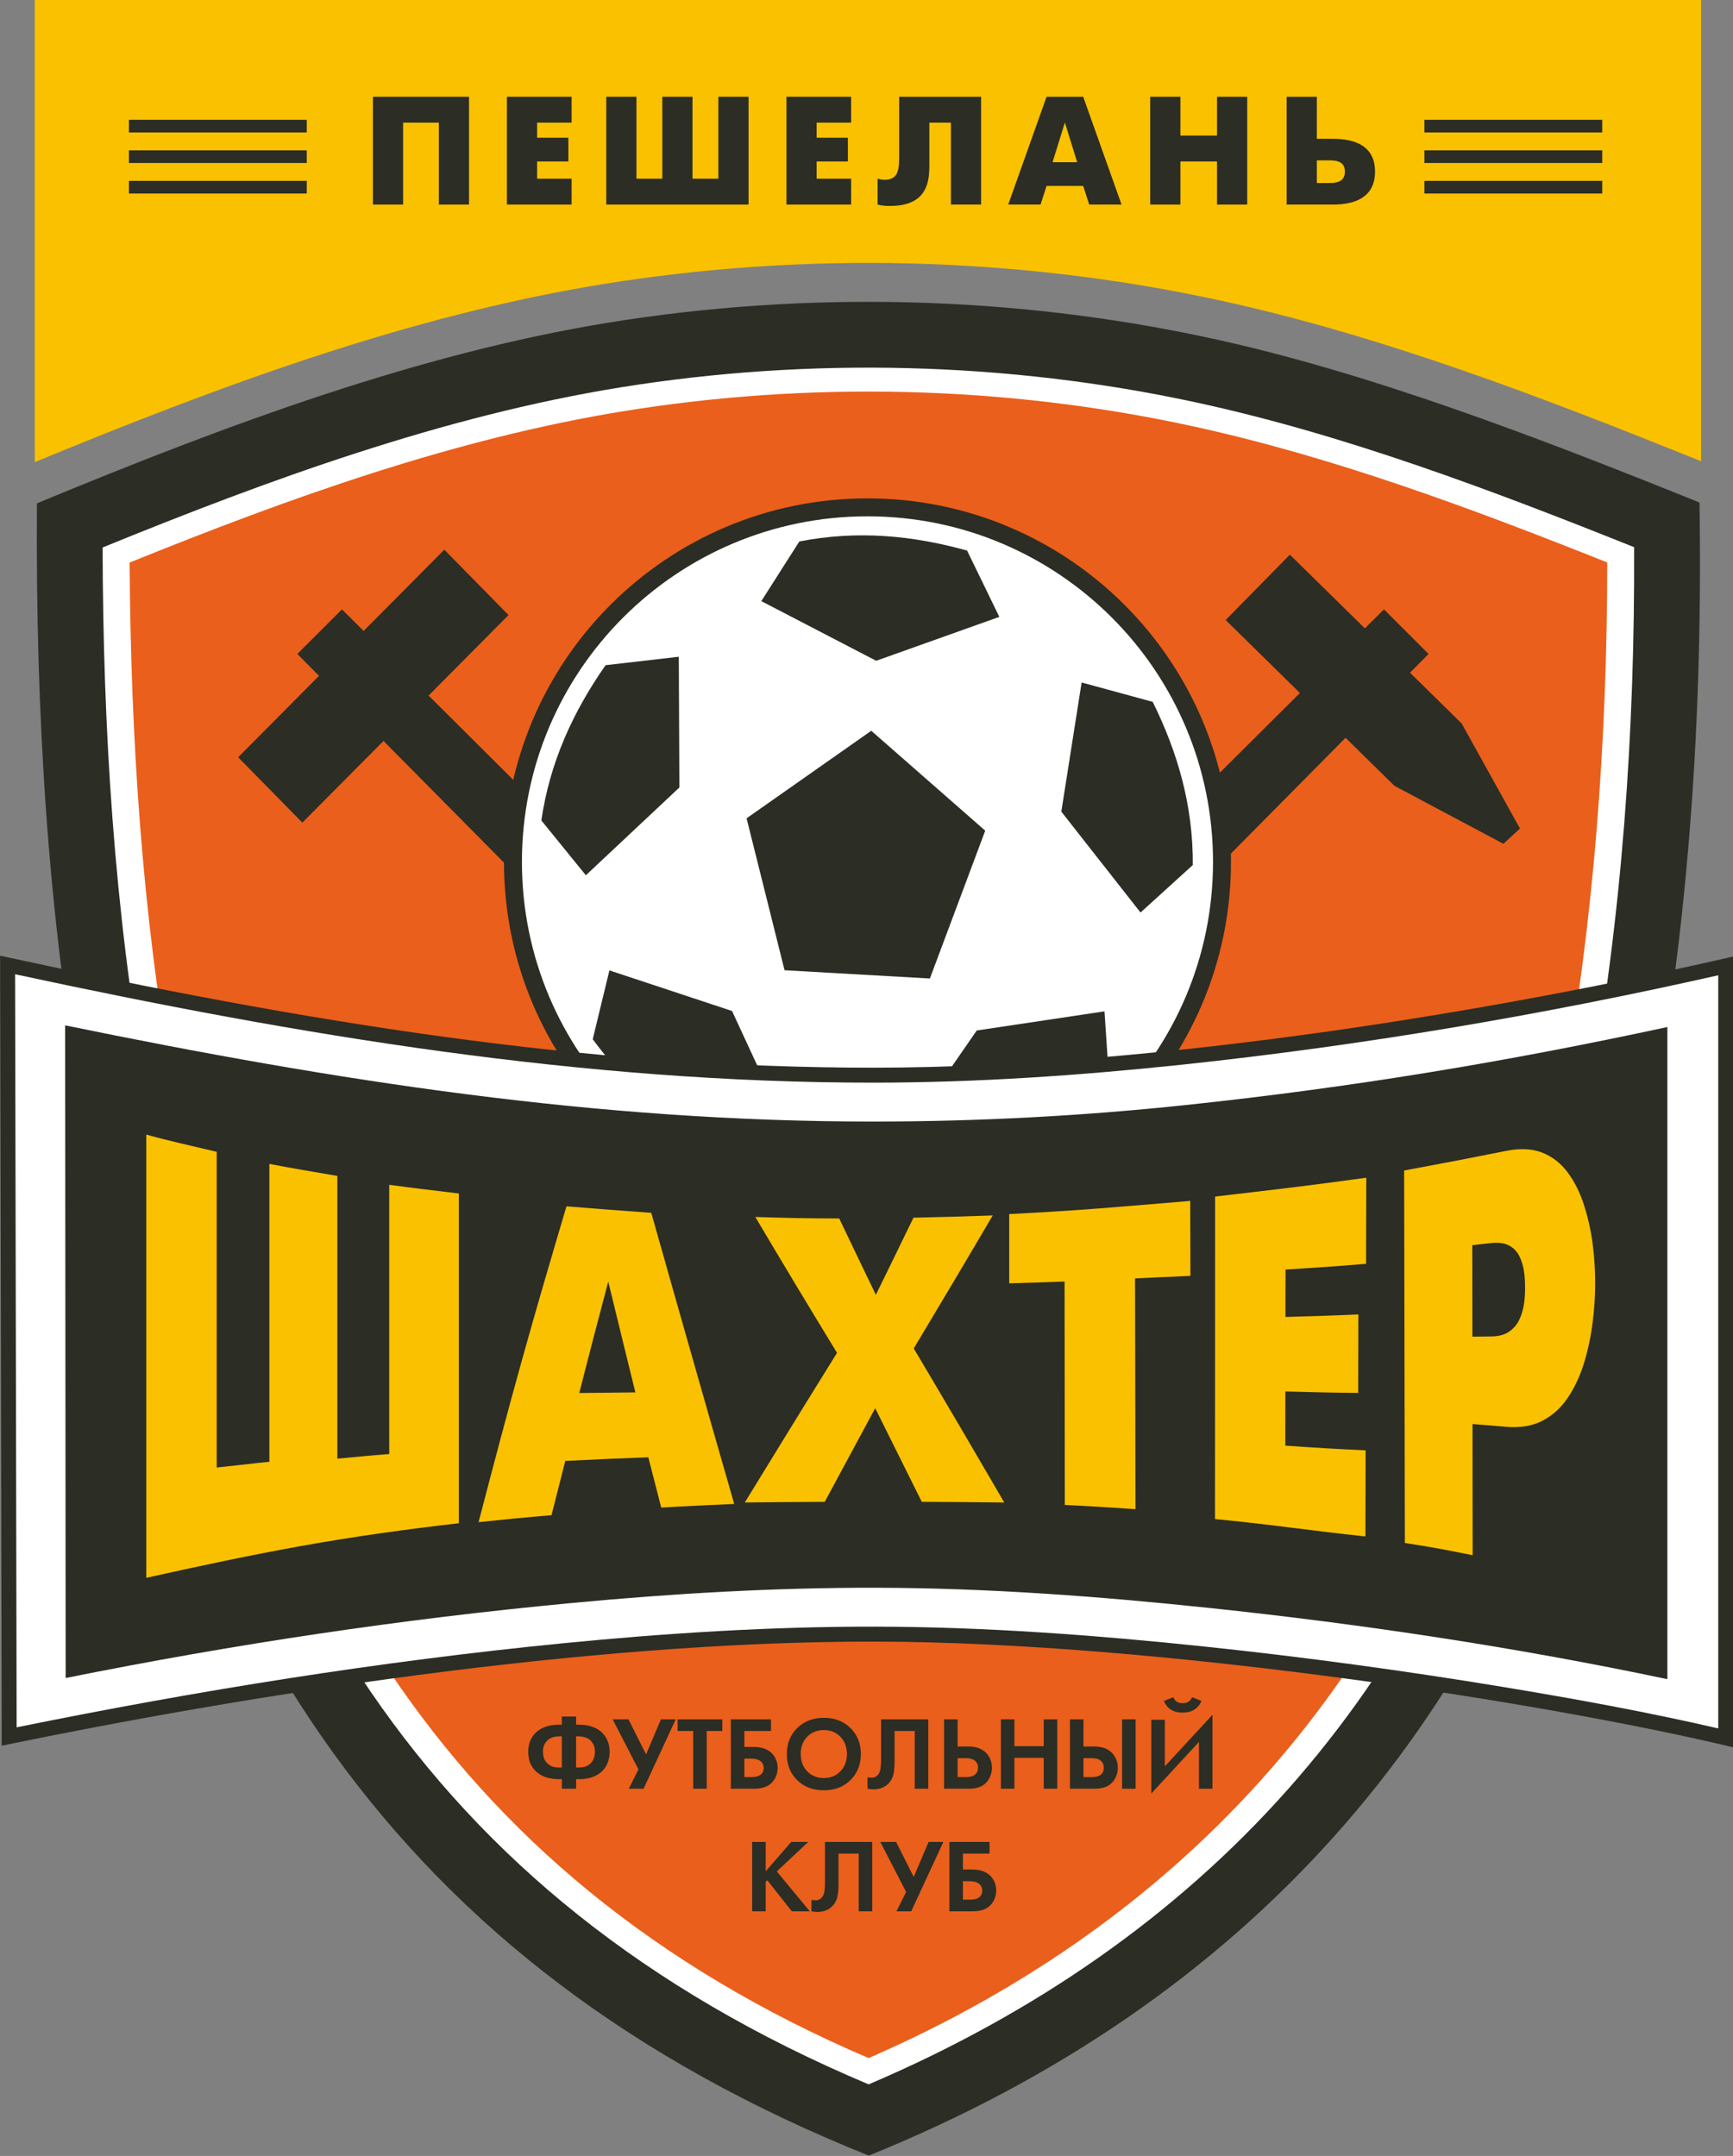
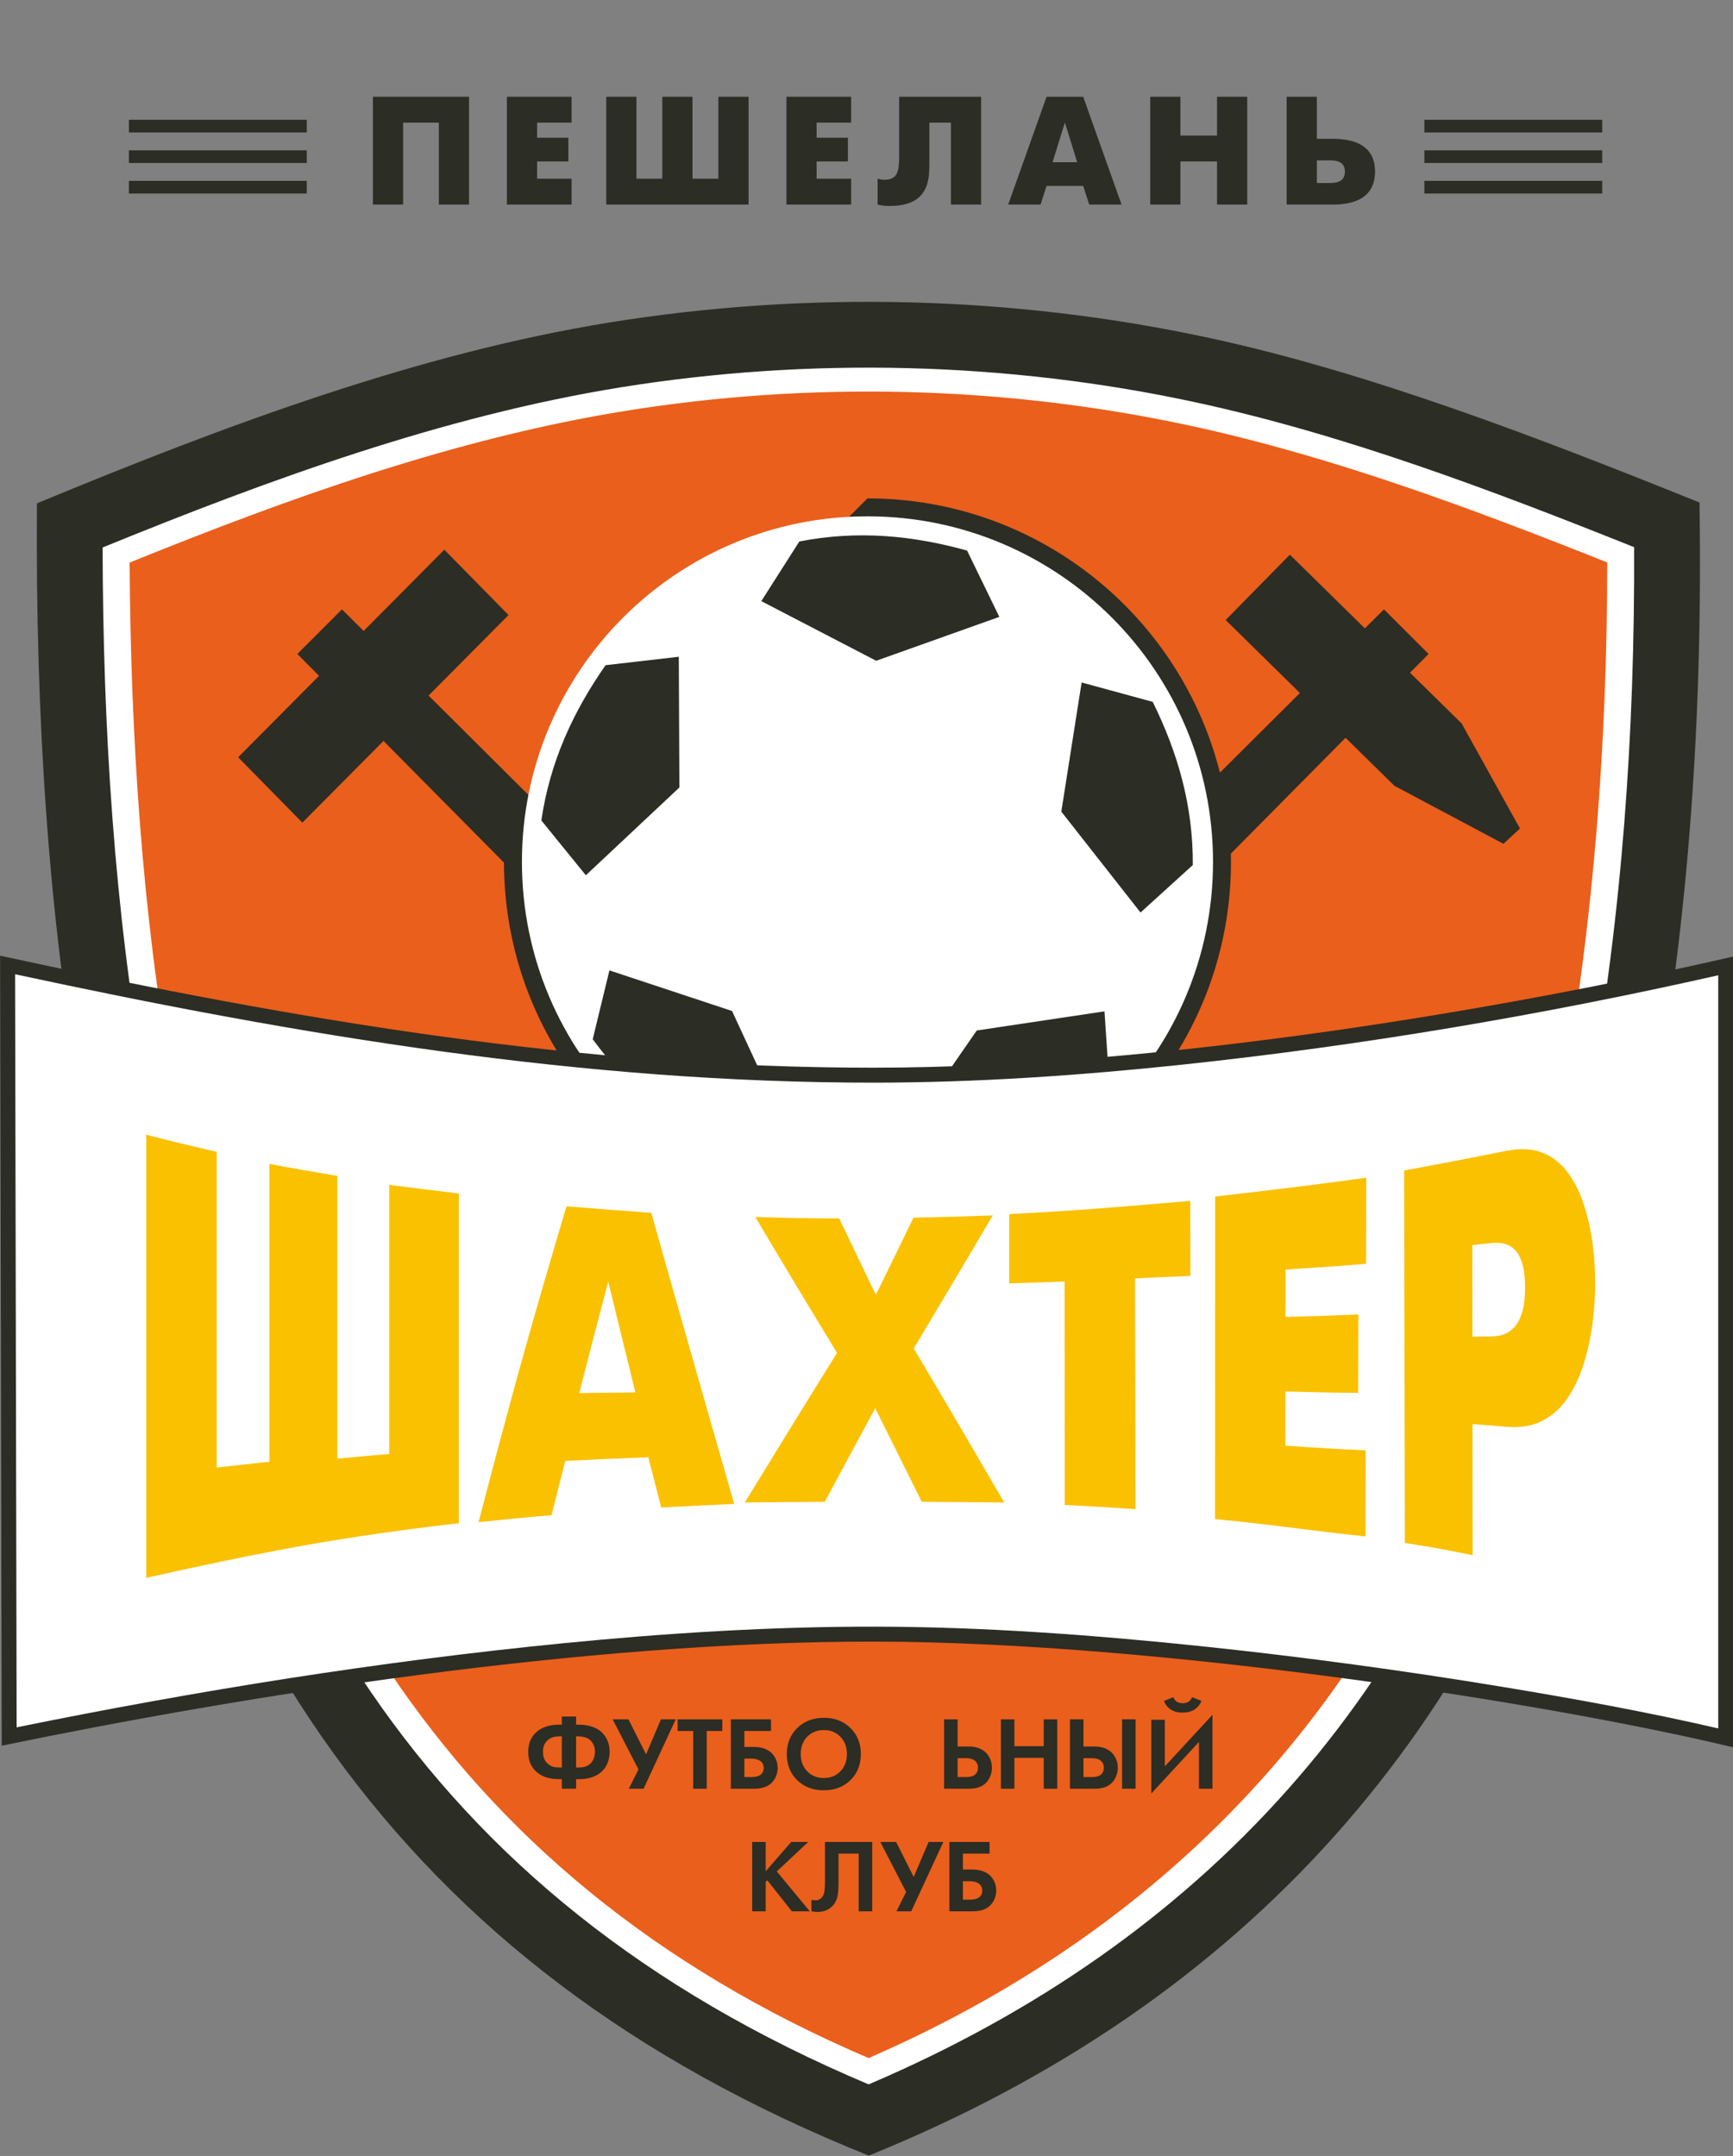
<svg xmlns="http://www.w3.org/2000/svg" width="455.8pt" height="567pt" viewBox="0 0 455.8 567" version="1.1">
  <rect x="0" y="0" width="455.8" height="567" fill="#808080" stroke="none" />
  <defs>
    <clipPath id="clip1">
      <path d="M 0 251 L 455.801 251 L 455.801 460 L 0 460 Z M 0 251 " />
    </clipPath>
  </defs>
  <g id="surface1">
    <path style=" stroke:none;fill-rule:evenodd;fill:rgb(17.259%,17.651%,14.11%);fill-opacity:1;" d="M 9.715 132.379 C 60.191 111.438 110.449 92.883 160.234 84.824 C 212.289 76.395 266.605 77.77 318.066 88.875 C 359.699 97.859 403.801 114.738 446.988 132.16 C 447.883 188.723 444.051 241.816 434.98 291.555 C 430.859 314.16 424.746 335.895 418.914 356.52 C 391.504 453.48 328.594 526.398 228.5 566.91 C 104.5 517.18 45.984 426.891 21.32 289.059 C 12.836 241.648 9.289 188.965 9.715 132.379 Z M 9.715 132.379 " />
    <path style=" stroke:none;fill-rule:evenodd;fill:rgb(100%,100%,100%);fill-opacity:1;" d="M 26.992 143.984 C 27.082 191.363 30.023 239.438 38.359 286.008 C 60.57 410.125 110.672 498.539 228.465 548.18 C 316.699 510.539 375.973 444.777 402.258 351.812 C 408.18 330.859 414.043 309.891 417.949 288.449 C 426.633 240.84 430.004 192.285 429.793 143.906 C 392.445 128.953 353.504 114.23 314.414 105.797 C 264.988 95.129 212.91 93.832 163 101.91 C 116.551 109.43 70.676 126.148 26.992 143.984 Z M 26.992 143.984 " />
    <path style=" stroke:none;fill-rule:evenodd;fill:rgb(91.797%,37.256%,10.594%);fill-opacity:1;" d="M 422.723 147.922 C 387.059 133.711 350.453 120.031 312.922 111.93 C 264.316 101.441 213.211 100.172 164.133 108.117 C 119.508 115.34 75.938 131 34.094 147.953 C 34.363 193.418 37.316 239.988 45.332 284.762 C 66.695 404.145 115.277 492.832 228.449 541.262 C 312.738 504.621 370.082 439.582 395.441 349.887 C 401.301 329.168 407.117 308.379 410.984 287.18 C 419.305 241.543 422.695 194.285 422.723 147.922 Z M 422.723 147.922 " />
-     <path style=" stroke:none;fill-rule:evenodd;fill:rgb(98.047%,75.781%,0%);fill-opacity:1;" d="M 9.148 -0.02 L 447.422 -0.02 L 447.422 121.305 C 406.32 104.758 363.516 88.215 320.223 78.875 C 267.441 67.484 211.898 66.098 158.598 74.727 C 107.293 83.031 57.09 101.742 9.148 121.543 Z M 9.148 -0.02 " />
    <path style=" stroke:none;fill-rule:evenodd;fill:rgb(17.259%,17.651%,14.11%);fill-opacity:1;" d="M 62.637 199.16 L 83.91 177.742 L 78.211 171.988 L 89.938 160.262 L 95.641 165.934 L 116.859 144.57 L 133.746 161.758 L 112.719 182.93 L 178.984 248.871 L 166.387 261.035 L 100.863 194.863 L 79.523 216.348 Z M 62.637 199.16 " />
    <path style=" stroke:none;fill-rule:evenodd;fill:rgb(17.259%,17.651%,14.11%);fill-opacity:1;" d="M 399.773 217.898 L 384.426 190.258 L 370.844 176.918 L 375.727 171.988 L 363.996 160.262 L 358.977 165.258 L 339.25 145.879 L 322.363 163.062 L 341.898 182.254 L 274.953 248.871 L 287.551 261.035 L 353.895 194.035 L 366.75 206.664 L 395.41 221.914 Z M 399.773 217.898 " />
-     <path style=" stroke:none;fill-rule:evenodd;fill:rgb(17.259%,17.651%,14.11%);fill-opacity:1;" d="M 228.156 131.07 C 280.957 131.07 323.762 173.875 323.762 226.676 C 323.762 279.477 280.957 322.277 228.156 322.277 C 175.355 322.277 132.551 279.477 132.551 226.676 C 132.551 173.875 175.355 131.07 228.156 131.07 Z M 228.156 131.07 " />
+     <path style=" stroke:none;fill-rule:evenodd;fill:rgb(17.259%,17.651%,14.11%);fill-opacity:1;" d="M 228.156 131.07 C 280.957 131.07 323.762 173.875 323.762 226.676 C 323.762 279.477 280.957 322.277 228.156 322.277 C 175.355 322.277 132.551 279.477 132.551 226.676 Z M 228.156 131.07 " />
    <path style=" stroke:none;fill-rule:evenodd;fill:rgb(100%,100%,100%);fill-opacity:1;" d="M 228.156 135.789 C 278.352 135.789 319.039 176.48 319.039 226.676 C 319.039 276.867 278.352 317.559 228.156 317.559 C 177.961 317.559 137.273 276.867 137.273 226.676 C 137.273 176.48 177.961 135.789 228.156 135.789 Z M 228.156 135.789 " />
-     <path style=" stroke:none;fill-rule:evenodd;fill:rgb(17.259%,17.651%,14.11%);fill-opacity:1;" d="M 229.152 192.188 L 196.359 215.211 L 206.348 255.168 L 244.574 257.34 L 259.125 218.461 Z M 229.152 192.188 " />
    <path style=" stroke:none;fill-rule:evenodd;fill:rgb(17.259%,17.651%,14.11%);fill-opacity:1;" d="M 210.234 142.406 L 200.234 158.094 L 230.449 173.781 L 262.836 162.234 L 254.359 144.805 C 240.176 140.844 225.574 139.391 210.234 142.406 Z M 210.234 142.406 " />
    <path style=" stroke:none;fill-rule:evenodd;fill:rgb(17.259%,17.651%,14.11%);fill-opacity:1;" d="M 142.383 215.773 L 154.086 230.191 L 178.688 207.105 L 178.531 172.723 L 159.277 174.941 C 150.84 187.008 144.629 200.301 142.383 215.773 Z M 142.383 215.773 " />
    <path style=" stroke:none;fill-rule:evenodd;fill:rgb(17.259%,17.651%,14.11%);fill-opacity:1;" d="M 313.719 227.504 L 299.973 239.988 L 279.141 213.457 L 284.48 179.488 L 303.18 184.59 C 309.703 197.793 313.836 211.867 313.719 227.504 Z M 313.719 227.504 " />
    <path style=" stroke:none;fill-rule:evenodd;fill:rgb(17.259%,17.651%,14.11%);fill-opacity:1;" d="M 189.332 303.074 L 206.84 296.781 L 192.535 265.887 L 160.285 255.211 L 155.895 273.312 C 164.691 285.121 175.352 296.074 189.332 303.074 Z M 189.332 303.074 " />
    <path style=" stroke:none;fill-rule:evenodd;fill:rgb(17.259%,17.651%,14.11%);fill-opacity:1;" d="M 253.723 308.199 L 237.543 299.02 L 256.895 271.012 L 290.492 265.98 L 291.738 284.566 C 281.059 294.703 268.691 303.68 253.723 308.199 Z M 253.723 308.199 " />
    <g clip-path="url(#clip1)" clip-rule="nonzero">
      <path style=" stroke:none;fill-rule:evenodd;fill:rgb(17.259%,17.651%,14.11%);fill-opacity:1;" d="M 0.023 251.344 C 80.758 268.879 153.773 280.84 229.887 280.797 C 306 280.754 396.48 265.223 455.852 251.562 L 455.852 459.539 C 406.824 447.742 304.5 431.863 230.32 431.734 C 153.109 431.602 63.047 446.188 0.453 459.105 Z M 0.023 251.344 " />
    </g>
    <path style=" stroke:none;fill-rule:evenodd;fill:rgb(100%,100%,100%);fill-opacity:1;" d="M 3.969 256.223 L 4.375 454.281 C 51.746 444.645 99.973 436.902 148.051 432.172 C 175.348 429.484 202.891 427.754 230.328 427.801 C 259.227 427.852 288.457 430.047 317.188 433.074 C 343.324 435.828 369.434 439.387 395.367 443.668 C 414.223 446.785 433.262 450.246 451.918 454.566 L 451.918 256.492 C 405.598 266.961 357.883 275.027 310.727 280.02 C 283.93 282.855 256.844 284.715 229.891 284.73 C 153.289 284.773 78.617 272.285 3.969 256.223 Z M 3.969 256.223 " />
-     <path style=" stroke:none;fill-rule:evenodd;fill:rgb(17.259%,17.651%,14.11%);fill-opacity:1;" d="M 17.133 269.664 L 17.27 441.309 C 61.844 432.359 105.406 425.816 150.664 421.555 C 177.145 419.062 203.742 417.523 230.344 417.57 C 259.703 417.621 289.07 419.824 318.254 422.902 C 358.363 427.129 399.043 433.273 438.539 441.613 L 438.539 270.102 C 395.68 279.348 355.383 286.012 311.805 290.625 C 284.605 293.508 257.254 294.945 229.895 294.961 C 156.965 295.004 88.305 284.258 17.133 269.664 Z M 17.133 269.664 " />
    <path style=" stroke:none;fill-rule:evenodd;fill:rgb(17.259%,17.651%,14.11%);fill-opacity:1;" d="M 98.086 25.449 L 98.086 53.801 L 106.023 53.801 L 106.023 32.254 L 115.422 32.254 L 115.422 53.801 L 123.363 53.801 L 123.363 25.449 Z M 98.086 25.449 " />
    <path style=" stroke:none;fill-rule:evenodd;fill:rgb(17.259%,17.651%,14.11%);fill-opacity:1;" d="M 133.324 53.801 L 150.336 53.801 L 150.336 46.996 L 141.266 46.996 L 141.266 42.461 L 149.488 42.461 L 149.488 36.223 L 141.266 36.223 L 141.266 32.254 L 150.336 32.254 L 150.336 25.449 L 133.324 25.449 Z M 133.324 53.801 " />
    <path style=" stroke:none;fill-rule:evenodd;fill:rgb(17.259%,17.651%,14.11%);fill-opacity:1;" d="M 159.453 53.801 L 196.879 53.801 L 196.879 25.449 L 188.938 25.449 L 188.938 46.996 L 182.133 46.996 L 182.133 25.449 L 174.195 25.449 L 174.195 46.996 L 167.391 46.996 L 167.391 25.449 L 159.453 25.449 Z M 159.453 53.801 " />
    <path style=" stroke:none;fill-rule:evenodd;fill:rgb(17.259%,17.651%,14.11%);fill-opacity:1;" d="M 206.844 53.801 L 223.855 53.801 L 223.855 46.996 L 214.781 46.996 L 214.781 42.461 L 223.004 42.461 L 223.004 36.223 L 214.781 36.223 L 214.781 32.254 L 223.855 32.254 L 223.855 25.449 L 206.844 25.449 Z M 206.844 53.801 " />
    <path style=" stroke:none;fill-rule:evenodd;fill:rgb(17.259%,17.651%,14.11%);fill-opacity:1;" d="M 236.492 25.449 L 236.492 41.082 C 236.5 42.09 236.461 42.973 236.371 43.742 C 236.277 44.512 236.102 45.16 235.836 45.688 C 235.566 46.215 235.168 46.605 234.648 46.875 C 234.121 47.145 233.43 47.281 232.562 47.281 C 232.281 47.281 231.996 47.254 231.707 47.199 C 231.422 47.145 231.125 47.078 230.82 46.996 L 230.82 53.801 C 231.234 53.91 231.625 53.984 231.984 54.039 C 232.34 54.09 232.691 54.125 233.043 54.145 C 233.387 54.16 233.758 54.164 234.145 54.164 C 235.785 54.16 237.18 53.988 238.336 53.652 C 239.488 53.32 240.449 52.871 241.203 52.289 C 241.961 51.715 242.555 51.066 242.992 50.332 C 243.434 49.602 243.758 48.832 243.957 48.035 C 244.168 47.23 244.297 46.438 244.355 45.645 C 244.41 44.855 244.438 44.121 244.434 43.434 L 244.434 32.254 L 250.102 32.254 L 250.102 53.801 L 258.043 53.801 L 258.043 25.449 Z M 236.492 25.449 " />
    <path style=" stroke:none;fill-rule:evenodd;fill:rgb(17.259%,17.651%,14.11%);fill-opacity:1;" d="M 265.172 53.801 L 273.676 53.801 L 275.258 48.902 L 284.895 48.902 L 286.477 53.801 L 294.98 53.801 L 284.895 25.449 L 275.258 25.449 Z M 280.074 32.211 L 283.316 42.66 L 276.836 42.66 Z M 280.074 32.211 " />
    <path style=" stroke:none;fill-rule:evenodd;fill:rgb(17.259%,17.651%,14.11%);fill-opacity:1;" d="M 302.516 53.801 L 310.457 53.801 L 310.457 42.461 L 320.094 42.461 L 320.094 53.801 L 328.035 53.801 L 328.035 25.449 L 320.094 25.449 L 320.094 35.656 L 310.457 35.656 L 310.457 25.449 L 302.516 25.449 Z M 302.516 53.801 " />
    <path style=" stroke:none;fill-rule:evenodd;fill:rgb(17.259%,17.651%,14.11%);fill-opacity:1;" d="M 338.402 53.801 L 350.516 53.801 C 351.191 53.809 351.934 53.773 352.734 53.707 C 353.531 53.633 354.348 53.496 355.188 53.301 C 356.016 53.098 356.82 52.801 357.59 52.41 C 358.359 52.027 359.047 51.512 359.656 50.871 C 360.27 50.238 360.75 49.445 361.105 48.5 C 361.465 47.562 361.648 46.438 361.652 45.133 C 361.648 43.836 361.465 42.715 361.113 41.777 C 360.754 40.84 360.277 40.059 359.668 39.422 C 359.062 38.789 358.371 38.273 357.602 37.891 C 356.832 37.496 356.035 37.207 355.207 37.004 C 354.371 36.805 353.551 36.668 352.75 36.602 C 351.938 36.531 351.195 36.5 350.516 36.504 L 346.344 36.504 L 346.344 25.449 L 338.402 25.449 Z M 346.344 48.129 L 346.344 42.176 L 349.746 42.176 C 350.582 42.168 351.297 42.266 351.891 42.445 C 352.477 42.637 352.93 42.938 353.242 43.379 C 353.559 43.809 353.715 44.398 353.715 45.133 C 353.715 45.883 353.551 46.477 353.234 46.914 C 352.918 47.355 352.465 47.672 351.871 47.859 C 351.285 48.043 350.574 48.137 349.746 48.129 Z M 346.344 48.129 " />
    <path style=" stroke:none;fill-rule:evenodd;fill:rgb(17.259%,17.651%,14.11%);fill-opacity:1;" d="M 147.77 470.426 L 147.77 467.91 L 147.25 467.91 C 146.078 467.91 145.043 467.797 144.148 467.566 C 143.254 467.34 142.48 466.996 141.824 466.543 C 140.902 465.941 140.188 465.148 139.676 464.16 C 139.168 463.176 138.922 462.039 138.941 460.742 C 138.922 459.465 139.168 458.336 139.676 457.352 C 140.188 456.363 140.902 455.562 141.824 454.941 C 142.48 454.504 143.254 454.168 144.148 453.93 C 145.043 453.691 146.078 453.574 147.25 453.574 L 147.77 453.574 L 147.77 451.441 L 151.52 451.441 L 151.52 453.574 L 152.039 453.574 C 153.195 453.574 154.219 453.691 155.113 453.93 C 156.008 454.168 156.793 454.504 157.465 454.941 C 158.367 455.562 159.074 456.363 159.586 457.352 C 160.094 458.336 160.352 459.465 160.352 460.742 C 160.332 462.039 160.07 463.176 159.57 464.16 C 159.07 465.148 158.367 465.941 157.465 466.543 C 156.793 466.996 156.008 467.344 155.113 467.582 C 154.219 467.82 153.195 467.93 152.039 467.91 L 151.52 467.91 L 151.52 470.426 Z M 147.77 464.844 L 147.77 456.637 L 147.191 456.637 C 146.617 456.637 146.086 456.703 145.605 456.828 C 145.125 456.957 144.711 457.148 144.367 457.402 C 143.863 457.75 143.477 458.207 143.195 458.773 C 142.918 459.336 142.789 459.996 142.809 460.742 C 142.809 461.508 142.941 462.168 143.211 462.727 C 143.48 463.281 143.863 463.734 144.367 464.078 C 144.711 464.355 145.098 464.551 145.52 464.668 C 145.941 464.785 146.5 464.844 147.191 464.844 Z M 151.52 456.637 L 151.52 464.844 L 152.098 464.844 C 152.77 464.844 153.324 464.785 153.758 464.668 C 154.191 464.551 154.59 464.355 154.953 464.078 C 155.418 463.75 155.781 463.305 156.051 462.738 C 156.32 462.176 156.465 461.508 156.484 460.742 C 156.484 459.996 156.34 459.332 156.051 458.758 C 155.762 458.184 155.398 457.734 154.953 457.402 C 154.609 457.168 154.191 456.984 153.699 456.855 C 153.207 456.73 152.676 456.656 152.098 456.637 Z M 151.52 456.637 " />
    <path style=" stroke:none;fill-rule:evenodd;fill:rgb(17.259%,17.651%,14.11%);fill-opacity:1;" d="M 161.141 452.18 L 165.297 452.18 L 169.926 461.391 L 173.836 452.18 L 177.723 452.18 L 169.27 470.426 L 165.383 470.426 L 167.926 465.34 Z M 161.141 452.18 " />
    <path style=" stroke:none;fill-rule:evenodd;fill:rgb(17.259%,17.651%,14.11%);fill-opacity:1;" d="M 189.977 455.242 L 185.875 455.242 L 185.875 470.426 L 182.316 470.426 L 182.316 455.242 L 178.215 455.242 L 178.215 452.18 L 189.977 452.18 Z M 189.977 455.242 " />
    <path style=" stroke:none;fill-rule:evenodd;fill:rgb(17.259%,17.651%,14.11%);fill-opacity:1;" d="M 192.223 470.426 L 192.223 452.18 L 202.781 452.18 L 202.781 455.242 L 195.777 455.242 L 195.777 459.43 L 198.238 459.43 C 199.168 459.43 200.012 459.547 200.77 459.785 C 201.527 460.023 202.207 460.395 202.809 460.906 C 203.34 461.398 203.758 461.988 204.066 462.672 C 204.379 463.355 204.531 464.117 204.531 464.953 C 204.531 465.559 204.441 466.141 204.258 466.707 C 204.078 467.273 203.832 467.773 203.52 468.211 C 203.012 468.941 202.328 469.492 201.48 469.867 C 200.633 470.238 199.562 470.426 198.266 470.426 Z M 195.777 462.492 L 195.777 467.363 L 197.473 467.363 C 198.621 467.383 199.477 467.176 200.031 466.746 C 200.59 466.32 200.867 465.73 200.867 464.984 C 200.867 464.219 200.59 463.613 200.031 463.176 C 199.477 462.738 198.641 462.512 197.527 462.492 Z M 195.777 462.492 " />
    <path style=" stroke:none;fill-rule:evenodd;fill:rgb(17.259%,17.651%,14.11%);fill-opacity:1;" d="M 216.68 451.77 C 219.523 451.77 221.859 452.668 223.684 454.465 C 225.508 456.262 226.418 458.543 226.418 461.316 C 226.402 464.109 225.484 466.391 223.668 468.172 C 221.855 469.949 219.523 470.836 216.68 470.836 C 213.816 470.836 211.477 469.949 209.664 468.172 C 207.848 466.391 206.941 464.109 206.941 461.316 C 206.941 458.543 207.848 456.266 209.664 454.477 C 211.477 452.691 213.816 451.785 216.68 451.77 Z M 216.68 467.609 C 218.449 467.609 219.902 467.02 221.043 465.844 C 222.184 464.668 222.754 463.16 222.754 461.316 C 222.754 459.473 222.184 457.961 221.043 456.773 C 219.902 455.59 218.449 454.996 216.68 454.996 C 214.895 454.996 213.43 455.59 212.289 456.773 C 211.148 457.961 210.59 459.473 210.605 461.316 C 210.605 463.16 211.172 464.668 212.301 465.844 C 213.434 467.02 214.895 467.609 216.68 467.609 Z M 216.68 467.609 " />
-     <path style=" stroke:none;fill-rule:evenodd;fill:rgb(17.259%,17.651%,14.11%);fill-opacity:1;" d="M 231.727 452.18 L 244.148 452.18 L 244.148 470.426 L 240.59 470.426 L 240.59 455.242 L 235.281 455.242 L 235.281 463.34 C 235.266 465.184 235.09 466.52 234.762 467.348 C 234.434 468.18 233.953 468.859 233.312 469.387 C 232.84 469.789 232.297 470.09 231.684 470.289 C 231.074 470.492 230.402 470.59 229.676 470.59 C 229.418 470.59 229.164 470.574 228.906 470.535 C 228.652 470.5 228.406 470.465 228.168 470.426 L 228.168 467.363 C 228.332 467.438 228.504 467.48 228.676 467.5 C 228.848 467.52 229.016 467.527 229.184 467.527 C 229.512 467.547 229.812 467.496 230.086 467.375 C 230.359 467.258 230.605 467.09 230.824 466.871 C 231.117 466.578 231.332 466.168 231.48 465.641 C 231.625 465.109 231.707 464.109 231.727 462.629 Z M 231.727 452.18 " />
    <path style=" stroke:none;fill-rule:evenodd;fill:rgb(17.259%,17.651%,14.11%);fill-opacity:1;" d="M 248.305 470.426 L 248.305 452.18 L 251.863 452.18 L 251.863 459.32 L 254.707 459.32 C 255.73 459.32 256.602 459.453 257.32 459.715 C 258.043 459.98 258.664 460.352 259.195 460.824 C 259.707 461.316 260.117 461.91 260.426 462.602 C 260.734 463.297 260.891 464.062 260.891 464.902 C 260.891 465.52 260.801 466.113 260.617 466.68 C 260.434 467.242 260.199 467.746 259.906 468.184 C 259.395 468.93 258.727 469.492 257.895 469.867 C 257.066 470.238 256.012 470.426 254.734 470.426 Z M 251.863 462.383 L 251.863 467.363 L 253.941 467.363 C 255.055 467.383 255.879 467.172 256.418 466.734 C 256.957 466.297 257.227 465.684 257.227 464.902 C 257.227 464.133 256.957 463.523 256.418 463.066 C 255.879 462.613 255.074 462.383 253.996 462.383 Z M 251.863 462.383 " />
    <path style=" stroke:none;fill-rule:evenodd;fill:rgb(17.259%,17.651%,14.11%);fill-opacity:1;" d="M 266.801 452.18 L 266.801 459.238 L 274.516 459.238 L 274.516 452.18 L 278.074 452.18 L 278.074 470.426 L 274.516 470.426 L 274.516 462.301 L 266.801 462.301 L 266.801 470.426 L 263.242 470.426 L 263.242 452.18 Z M 266.801 452.18 " />
    <path style=" stroke:none;fill-rule:evenodd;fill:rgb(17.259%,17.651%,14.11%);fill-opacity:1;" d="M 281.41 470.426 L 281.41 452.18 L 284.969 452.18 L 284.969 459.32 L 287.812 459.32 C 288.832 459.32 289.703 459.453 290.426 459.715 C 291.145 459.98 291.77 460.352 292.301 460.824 C 292.809 461.316 293.223 461.91 293.531 462.602 C 293.84 463.297 293.996 464.062 293.996 464.902 C 293.996 465.52 293.906 466.113 293.723 466.68 C 293.539 467.242 293.301 467.746 293.012 468.184 C 292.5 468.93 291.828 469.492 291 469.867 C 290.172 470.238 289.117 470.426 287.84 470.426 Z M 284.969 462.383 L 284.969 467.363 L 287.047 467.363 C 288.16 467.383 288.984 467.172 289.523 466.734 C 290.062 466.297 290.328 465.684 290.328 464.902 C 290.328 464.133 290.062 463.523 289.523 463.066 C 288.984 462.613 288.176 462.383 287.102 462.383 Z M 295.121 452.18 L 298.68 452.18 L 298.68 470.426 L 295.121 470.426 Z M 295.121 452.18 " />
    <path style=" stroke:none;fill-rule:evenodd;fill:rgb(17.259%,17.651%,14.11%);fill-opacity:1;" d="M 302.805 452.289 L 306.363 452.289 L 306.363 464.547 L 318.895 450.98 L 318.895 470.426 L 315.336 470.426 L 315.336 458.117 L 302.805 471.68 Z M 306.141 447.336 L 308.605 446.352 C 308.77 446.844 309.062 447.23 309.48 447.516 C 309.898 447.797 310.43 447.938 311.066 447.938 C 311.688 447.938 312.207 447.797 312.625 447.516 C 313.047 447.23 313.348 446.844 313.527 446.352 L 315.992 447.336 C 315.609 448.305 314.996 449.055 314.16 449.594 C 313.32 450.133 312.289 450.402 311.066 450.402 C 309.828 450.418 308.785 450.156 307.949 449.605 C 307.109 449.059 306.508 448.305 306.141 447.336 Z M 306.141 447.336 " />
    <path style=" stroke:none;fill-rule:evenodd;fill:rgb(17.259%,17.651%,14.11%);fill-opacity:1;" d="M 201.387 484.422 L 201.387 492.137 L 208.09 484.422 L 212.578 484.422 L 204.301 492.172 L 212.988 502.668 L 208.266 502.668 L 201.812 494.504 L 201.387 494.898 L 201.387 502.668 L 197.832 502.668 L 197.832 484.422 Z M 201.387 484.422 " />
    <path style=" stroke:none;fill-rule:evenodd;fill:rgb(17.259%,17.651%,14.11%);fill-opacity:1;" d="M 216.98 484.422 L 229.402 484.422 L 229.402 502.668 L 225.844 502.668 L 225.844 487.488 L 220.539 487.488 L 220.539 495.586 C 220.52 497.426 220.348 498.762 220.02 499.594 C 219.691 500.422 219.207 501.102 218.566 501.629 C 218.094 502.031 217.551 502.332 216.941 502.531 C 216.328 502.734 215.66 502.836 214.93 502.836 C 214.676 502.836 214.418 502.816 214.164 502.781 C 213.91 502.742 213.66 502.707 213.426 502.668 L 213.426 499.605 C 213.59 499.68 213.758 499.723 213.93 499.742 C 214.105 499.762 214.273 499.77 214.438 499.77 C 214.766 499.789 215.066 499.738 215.34 499.621 C 215.613 499.5 215.859 499.332 216.078 499.113 C 216.371 498.82 216.59 498.41 216.734 497.883 C 216.883 497.355 216.965 496.352 216.98 494.875 Z M 216.98 484.422 " />
    <path style=" stroke:none;fill-rule:evenodd;fill:rgb(17.259%,17.651%,14.11%);fill-opacity:1;" d="M 231.535 484.422 L 235.688 484.422 L 240.316 493.633 L 244.23 484.422 L 248.113 484.422 L 239.66 502.668 L 235.773 502.668 L 238.32 497.582 Z M 231.535 484.422 " />
    <path style=" stroke:none;fill-rule:evenodd;fill:rgb(17.259%,17.651%,14.11%);fill-opacity:1;" d="M 249.699 502.668 L 249.699 484.422 L 260.262 484.422 L 260.262 487.488 L 253.258 487.488 L 253.258 491.672 L 255.719 491.672 C 256.648 491.672 257.492 491.793 258.25 492.027 C 259.008 492.266 259.688 492.637 260.289 493.148 C 260.816 493.641 261.234 494.23 261.547 494.914 C 261.855 495.598 262.012 496.359 262.012 497.199 C 262.012 497.801 261.918 498.383 261.738 498.949 C 261.555 499.516 261.309 500.016 261 500.453 C 260.488 501.184 259.809 501.734 258.961 502.109 C 258.113 502.484 257.039 502.668 255.746 502.668 Z M 253.258 494.738 L 253.258 499.605 L 254.953 499.605 C 256.102 499.625 256.953 499.418 257.512 498.992 C 258.066 498.562 258.344 497.973 258.344 497.227 C 258.344 496.461 258.066 495.859 257.512 495.422 C 256.953 494.984 256.121 494.754 255.008 494.738 Z M 253.258 494.738 " />
    <path style=" stroke:none;fill-rule:evenodd;fill:rgb(98.047%,75.781%,0%);fill-opacity:1;" d="M 38.469 414.957 C 52.168 411.906 65.844 408.984 79.566 406.523 C 93.242 404.07 106.973 402.18 120.68 400.602 C 120.68 386.164 120.68 371.703 120.68 357.254 C 120.68 342.805 120.68 328.344 120.68 313.879 C 114.867 313.176 108.184 312.398 102.371 311.594 C 102.371 323.141 102.371 334.695 102.371 346.227 C 102.371 357.754 102.371 370.871 102.371 382.402 C 97.383 382.773 93.707 383.18 88.73 383.613 C 88.73 371.496 88.73 357.793 88.73 345.66 C 88.73 333.543 88.73 321.402 88.73 309.262 C 82.914 308.27 76.668 307.219 70.855 306.105 C 70.855 319.035 70.855 331.977 70.855 344.895 C 70.855 357.816 70.855 371.52 70.855 384.438 C 65.867 384.941 61.973 385.434 56.996 385.945 C 56.996 372.25 56.996 357.754 56.996 344.059 C 56.996 330.363 56.996 316.645 56.996 302.922 C 51.184 301.523 44.281 300.027 38.469 298.391 C 38.469 317.828 38.469 337.266 38.469 356.691 C 38.469 376.105 38.469 395.543 38.469 414.957 Z M 38.469 414.957 " />
    <path style=" stroke:none;fill-rule:evenodd;fill:rgb(98.047%,75.781%,0%);fill-opacity:1;" d="M 125.871 400.324 C 129.062 399.992 132.262 399.648 135.457 399.344 C 138.648 399.039 141.852 398.766 145.051 398.484 C 146.246 393.707 147.461 388.949 148.672 384.215 C 152.309 384.035 155.957 383.852 159.594 383.695 C 163.219 383.539 166.871 383.398 170.512 383.262 C 171.645 387.68 172.781 392.098 173.914 396.484 C 177.105 396.305 180.309 396.121 183.5 395.973 C 186.699 395.824 189.902 395.684 193.109 395.531 C 189.543 383.145 185.953 370.586 182.344 357.926 C 178.684 345.098 175.004 332.113 171.293 318.969 C 167.574 318.703 163.848 318.43 160.137 318.141 C 156.426 317.852 152.703 317.562 148.992 317.258 C 145.051 330.527 141.09 344.008 137.27 357.73 C 133.395 371.66 129.629 385.883 125.871 400.324 Z M 159.98 337.051 C 161.172 341.961 162.371 346.867 163.559 351.734 C 164.742 356.582 165.934 361.391 167.113 366.191 C 162.188 366.234 157.27 366.285 152.352 366.352 C 153.605 361.414 154.875 356.504 156.145 351.617 C 157.414 346.73 158.688 341.887 159.98 337.051 Z M 159.98 337.051 " />
    <path style=" stroke:none;fill-rule:evenodd;fill:rgb(98.047%,75.781%,0%);fill-opacity:1;" d="M 195.887 395.148 C 199.383 395.117 202.895 395.074 206.398 395.043 C 209.891 395.012 213.402 394.992 216.914 394.977 C 219.117 390.875 221.34 386.77 223.547 382.672 C 225.754 378.582 227.977 374.461 230.188 370.348 C 232.23 374.453 234.273 378.555 236.309 382.648 C 238.344 386.742 240.395 390.863 242.441 394.977 C 246.047 394.992 249.668 395.012 253.281 395.043 C 256.887 395.074 260.512 395.109 264.133 395.148 C 260.156 388.336 256.199 381.527 252.23 374.77 C 248.273 368.031 244.297 361.312 240.328 354.629 C 243.789 348.859 247.254 343.059 250.703 337.25 C 254.168 331.422 257.629 325.555 261.098 319.656 C 257.621 319.777 254.145 319.887 250.672 319.988 C 247.203 320.09 243.727 320.168 240.25 320.246 C 238.602 323.648 236.953 327.039 235.305 330.422 C 233.664 333.797 232.008 337.168 230.359 340.531 C 228.754 337.191 227.141 333.852 225.539 330.508 C 223.934 327.16 222.332 323.809 220.723 320.449 C 217.043 320.434 213.359 320.418 209.688 320.352 C 206.02 320.281 202.332 320.168 198.656 320.055 C 202.242 326.098 205.812 332.105 209.398 338.059 C 212.969 343.992 216.562 349.902 220.148 355.793 C 216.102 362.324 212.039 368.852 208.012 375.398 C 203.973 381.957 199.926 388.547 195.887 395.148 Z M 195.887 395.148 " />
    <path style=" stroke:none;fill-rule:evenodd;fill:rgb(98.047%,75.781%,0%);fill-opacity:1;" d="M 280.055 395.797 C 283.152 395.945 286.25 396.113 289.348 396.297 C 292.445 396.48 295.547 396.684 298.652 396.898 C 298.633 386.793 298.613 376.672 298.594 366.559 C 298.57 356.465 298.551 346.324 298.531 336.215 C 300.953 336.098 303.383 335.988 305.805 335.875 C 308.23 335.766 310.66 335.664 313.094 335.547 C 313.078 328.977 313.059 322.402 313.043 315.832 C 305.109 316.496 297.176 317.18 289.242 317.797 C 281.309 318.41 273.371 318.895 265.438 319.297 C 265.438 325.367 265.438 331.441 265.438 337.512 C 267.863 337.453 270.293 337.367 272.715 337.289 C 275.141 337.211 277.566 337.125 279.996 337.035 C 280.008 346.828 280.016 356.637 280.027 366.43 C 280.035 376.211 280.047 386.012 280.055 395.797 Z M 280.055 395.797 " />
    <path style=" stroke:none;fill-rule:evenodd;fill:rgb(98.047%,75.781%,0%);fill-opacity:1;" d="M 319.559 399.508 C 326.152 400.141 332.742 400.898 339.336 401.734 C 345.926 402.57 352.523 403.367 359.125 404.082 C 359.137 396.535 359.156 388.988 359.176 381.438 C 355.648 381.27 352.129 381.09 348.609 380.883 C 345.09 380.676 341.57 380.438 338.051 380.191 C 338.055 375.449 338.059 370.703 338.066 365.945 C 341.258 366.039 344.457 366.105 347.645 366.184 C 350.836 366.258 354.031 366.297 357.227 366.324 C 357.238 359.453 357.254 352.566 357.266 345.68 C 354.07 345.82 350.871 345.969 347.676 346.066 C 344.488 346.164 341.285 346.254 338.09 346.352 C 338.098 342.199 338.105 338.027 338.109 333.887 C 341.637 333.66 345.168 333.441 348.695 333.195 C 352.227 332.953 355.754 332.668 359.289 332.375 C 359.305 324.828 359.324 317.281 359.344 309.73 C 352.715 310.648 346.09 311.531 339.461 312.336 C 332.84 313.141 326.215 313.91 319.59 314.684 C 319.582 328.84 319.578 342.98 319.574 357.105 C 319.57 371.25 319.562 385.383 319.559 399.508 Z M 319.559 399.508 " />
    <path style=" stroke:none;fill-rule:evenodd;fill:rgb(98.047%,75.781%,0%);fill-opacity:1;" d="M 369.492 405.801 C 372.461 406.254 375.441 406.727 378.406 407.27 C 381.379 407.809 384.348 408.41 387.324 409.02 C 387.32 403.285 387.309 397.531 387.301 391.773 C 387.293 386.016 387.289 380.27 387.285 374.516 C 390.293 374.742 393.293 375.008 396.309 375.254 C 399.902 375.543 403.023 375.02 405.648 373.668 C 408.293 372.305 410.496 370.32 412.281 367.695 C 414.078 365.051 415.508 362.027 416.57 358.613 C 417.645 355.164 418.391 351.594 418.863 347.934 C 419.336 344.262 419.551 340.758 419.551 337.41 C 419.551 334.098 419.344 330.648 418.879 327.086 C 418.414 323.535 417.641 320.105 416.582 316.836 C 415.523 313.574 414.113 310.75 412.301 308.316 C 410.531 305.934 408.309 304.203 405.664 303.152 C 403.027 302.109 399.875 301.941 396.254 302.652 C 391.758 303.535 387.262 304.441 382.773 305.301 C 378.289 306.156 373.789 307.004 369.305 307.836 C 369.332 324.18 369.363 340.531 369.398 356.84 C 369.43 373.156 369.453 389.484 369.492 405.801 Z M 387.227 327.469 C 388.93 327.277 390.641 327.07 392.344 326.91 C 394.242 326.727 395.793 326.949 396.953 327.59 C 398.125 328.234 399 329.141 399.602 330.352 C 400.203 331.562 400.613 332.891 400.824 334.309 C 401.039 335.766 401.109 337.207 401.109 338.602 C 401.113 339.828 401.066 341.176 400.875 342.629 C 400.684 344.074 400.297 345.477 399.719 346.801 C 399.137 348.145 398.254 349.242 397.078 350.102 C 395.895 350.969 394.328 351.438 392.371 351.473 C 390.664 351.508 388.961 351.512 387.258 351.535 C 387.25 343.512 387.238 335.492 387.227 327.469 Z M 387.227 327.469 " />
    <path style=" stroke:none;fill-rule:evenodd;fill:rgb(17.259%,17.651%,14.11%);fill-opacity:1;" d="M 33.906 34.84 L 80.684 34.84 L 80.684 31.504 L 33.906 31.504 Z M 33.906 34.84 " />
    <path style=" stroke:none;fill-rule:evenodd;fill:rgb(17.259%,17.651%,14.11%);fill-opacity:1;" d="M 33.906 42.867 L 80.684 42.867 L 80.684 39.535 L 33.906 39.535 Z M 33.906 42.867 " />
    <path style=" stroke:none;fill-rule:evenodd;fill:rgb(17.259%,17.651%,14.11%);fill-opacity:1;" d="M 33.906 50.898 L 80.684 50.898 L 80.684 47.562 L 33.906 47.562 Z M 33.906 50.898 " />
    <path style=" stroke:none;fill-rule:evenodd;fill:rgb(17.259%,17.651%,14.11%);fill-opacity:1;" d="M 374.629 34.84 L 421.41 34.84 L 421.41 31.504 L 374.629 31.504 Z M 374.629 34.84 " />
    <path style=" stroke:none;fill-rule:evenodd;fill:rgb(17.259%,17.651%,14.11%);fill-opacity:1;" d="M 374.629 42.867 L 421.41 42.867 L 421.41 39.535 L 374.629 39.535 Z M 374.629 42.867 " />
    <path style=" stroke:none;fill-rule:evenodd;fill:rgb(17.259%,17.651%,14.11%);fill-opacity:1;" d="M 374.629 50.898 L 421.41 50.898 L 421.41 47.562 L 374.629 47.562 Z M 374.629 50.898 " />
  </g>
</svg>